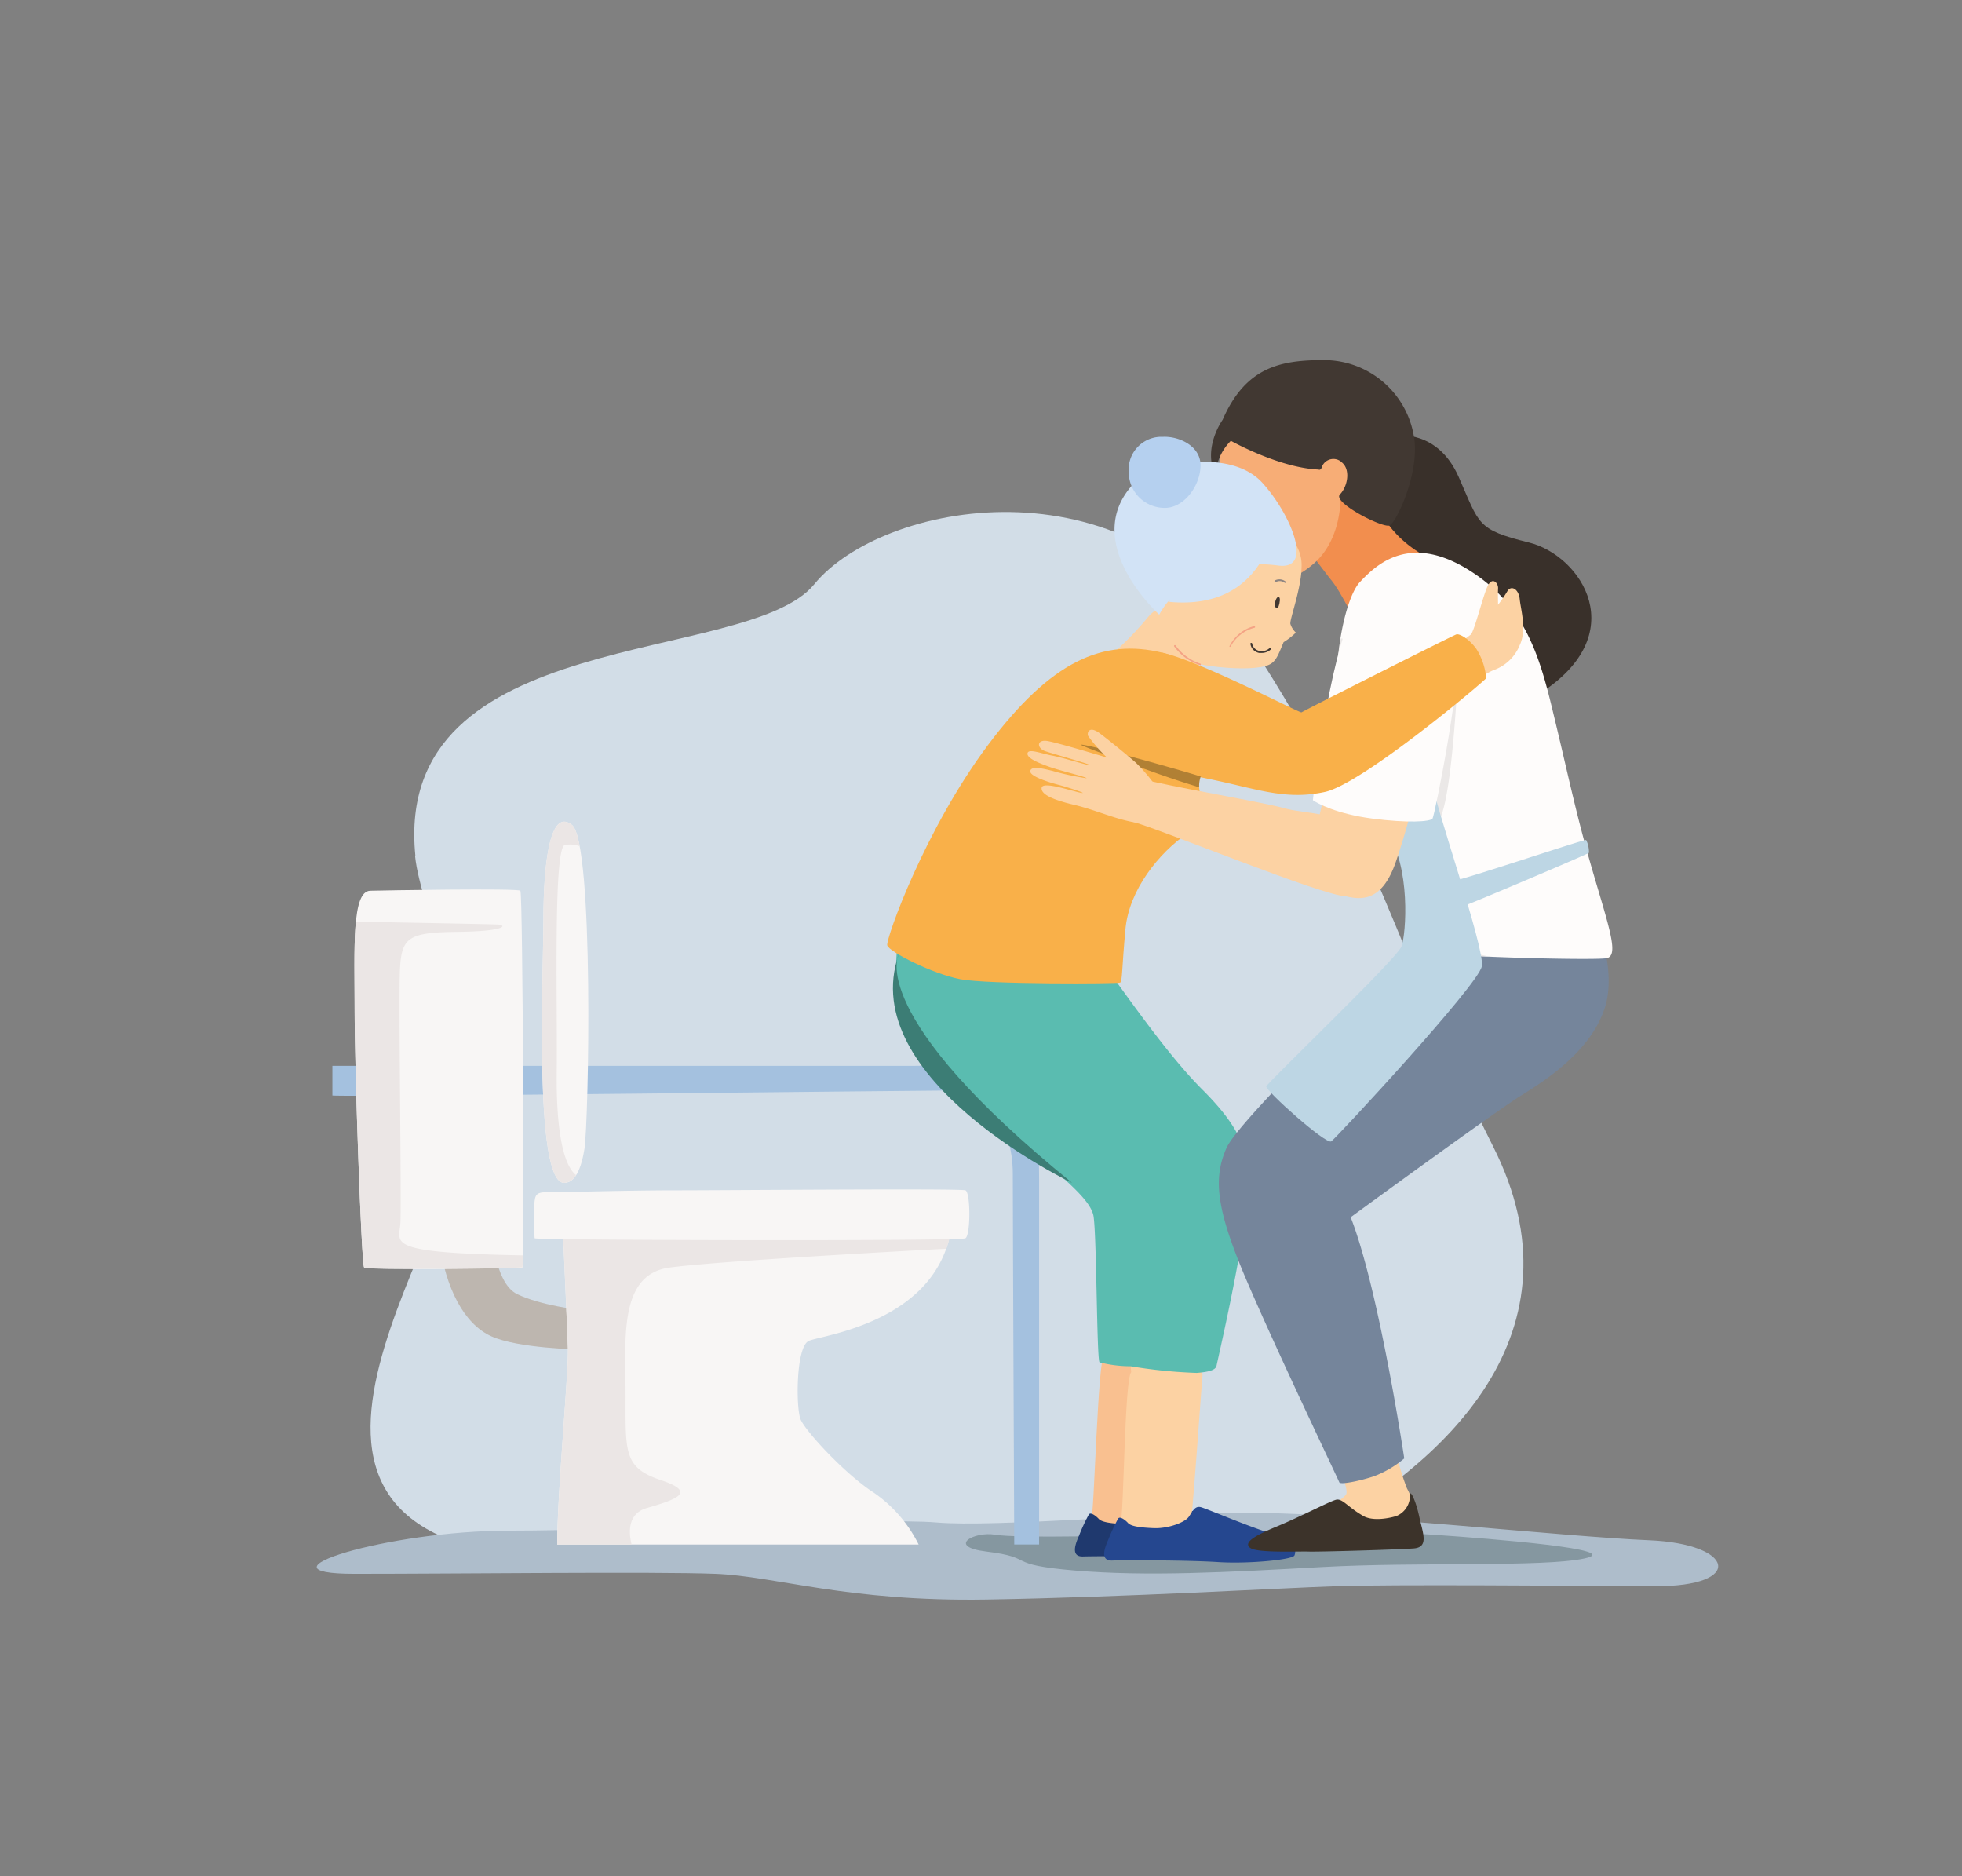
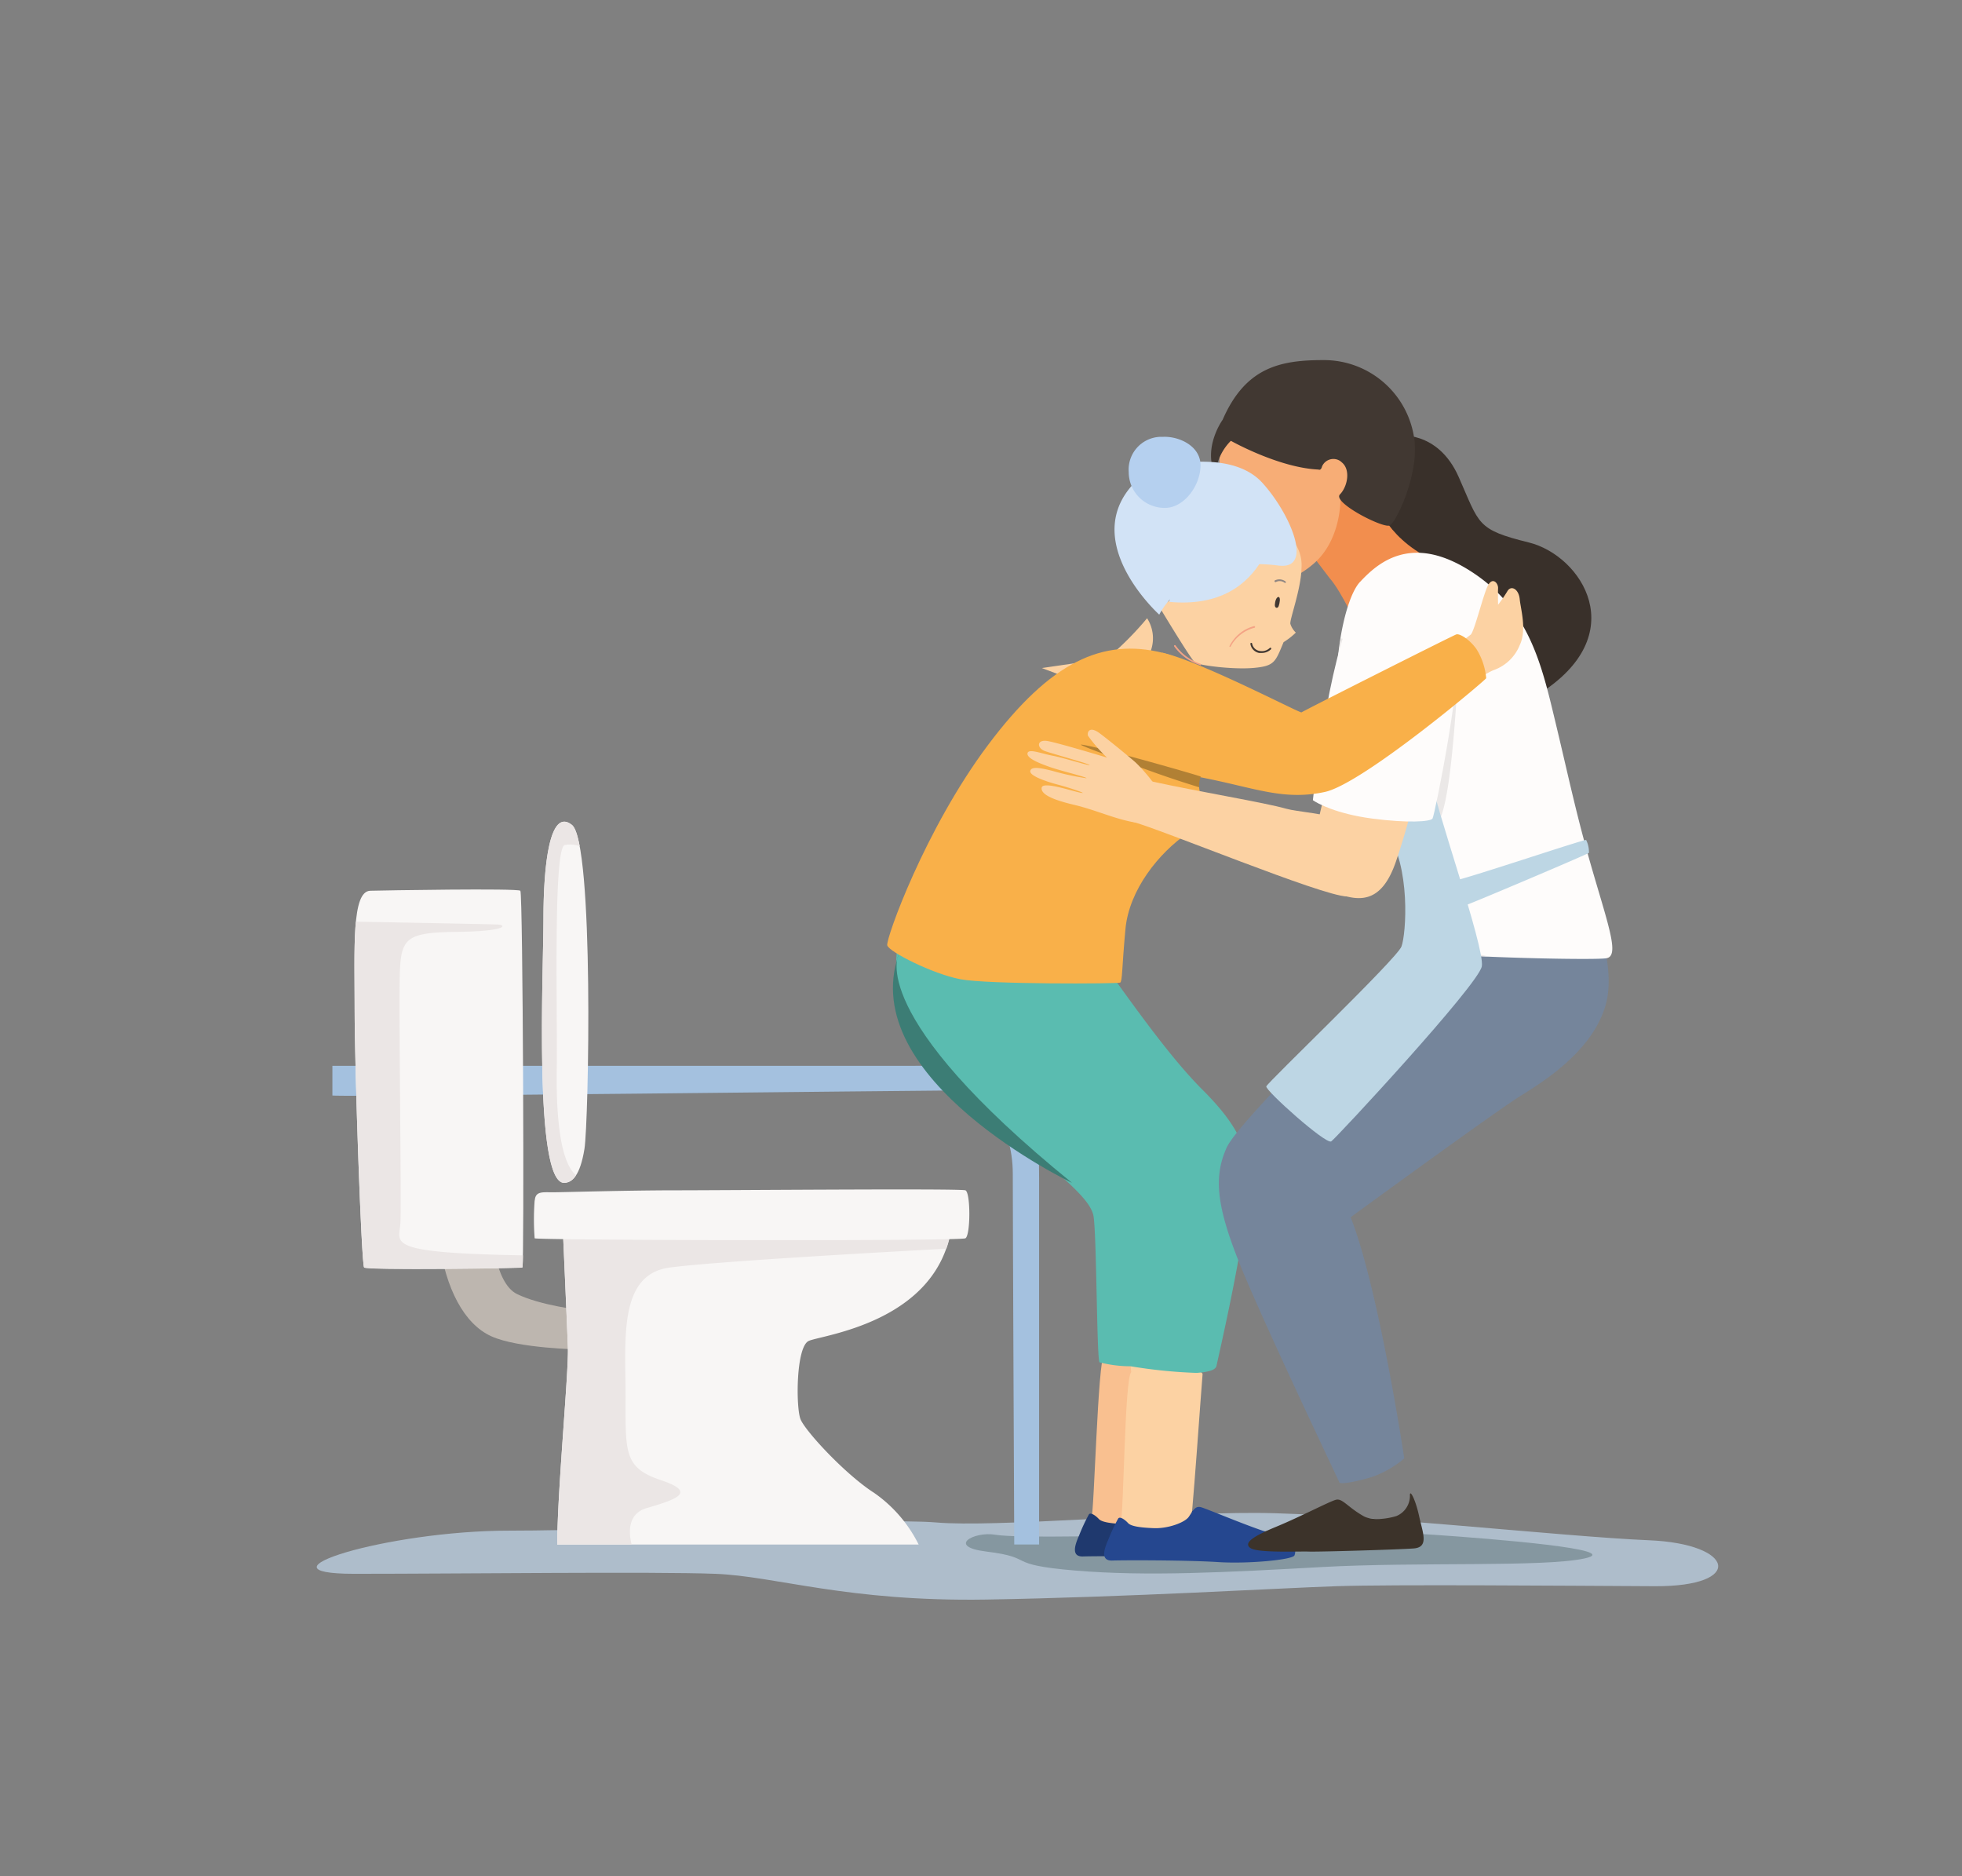
<svg xmlns="http://www.w3.org/2000/svg" id="Calque_1" data-name="Calque 1" viewBox="0 0 269.1 257.3">
  <rect x="0" y="0" width="269.1" height="257.3" fill="#808080" stroke="none" />
  <defs>
    <style>.cls-1{fill:#d2dde7;}.cls-2{fill:#aebdcb;}.cls-3{fill:#8597a0;}.cls-4{fill:#a4c1df;}.cls-5{fill:#39302a;}.cls-6{fill:#f28e4e;}.cls-7{fill:#f7ad76;}.cls-8{fill:#413832;}.cls-9{fill:#fcd2a3;}.cls-10{fill:#bdb6af;}.cls-11{fill:#f8f6f5;}.cls-12{fill:#ebe6e5;}.cls-13{fill:#f9c090;}.cls-14{fill:#1f396e;}.cls-15{fill:#5abcb0;}.cls-16{fill:#5b66a5;}.cls-17{fill:#f9b049;}.cls-18{fill:#25478f;}.cls-19{fill:#8f8682;}.cls-20{fill:#f4a385;}.cls-21{fill:#75859b;}.cls-22{fill:#3c332a;}.cls-23{fill:#fefcfb;}.cls-24{fill:#ebe8e7;}.cls-25{fill:#bdd6e4;}.cls-26{fill:#d2e3f6;}.cls-27{fill:#b18034;}.cls-28{fill:#3c7d75;}.cls-29{fill:#b5d0ef;}</style>
  </defs>
  <g id="Groupe_635" data-name="Groupe 635">
-     <path id="Tracé_1495" data-name="Tracé 1495" class="cls-1" d="M56.93,117.39c.76,7.54,8.19,21.27,6.21,38.22s-37.5,60.88,22,58.08c39.16-1.84,73.34,8,93.41-2.43s39-28.71,26.26-54-16.28-43.16-33.37-69.07-50.58-19.32-59.76-8.07-57.91,5.39-54.71,37.23Z" />
    <path id="Tracé_1496" data-name="Tracé 1496" class="cls-2" d="M48.62,215.82c14.49,0,41.13-.32,49.48,0s18,3.85,37.23,3.53,40.15-1.57,47.93-1.83,31.36-.06,43.72,0,11-5.81-.8-6.3-40.73-3.71-53.93-3.75-35.79,2-43.82,1.31-41.77,1.12-58.57,1.12-35.78,5.92-21.24,5.92Z" />
    <path id="Tracé_1497" data-name="Tracé 1497" class="cls-3" d="M135.3,212.77c6.95.86,2.28,1.77,12.15,2.6s20.71.25,33.89-.48,30.35.05,36-1.18-12.56-2.69-20.78-3.25-24.75-.72-33.41-.26-23.76.76-26.65.26-6.74,1.63-1.2,2.31Z" />
    <path id="Tracé_1498" data-name="Tracé 1498" class="cls-4" d="M45.59,150.23c2.65.24,80.45-.69,84.93-.69s8.39,4.45,8.39,11.43.2,50.83.2,50.83h3.41V161.57c0-4.93-.29-11.41-3.5-13.57s-6.74-1.84-14.28-1.84H45.59v4.07Z" />
    <path id="Tracé_1499" data-name="Tracé 1499" class="cls-5" d="M191.59,59.74s5.58-.87,8.47,5.65,2.41,7.22,9.63,9,14.4,12.68,1.24,20.87-26.11-20-25.09-27.29,5.75-8.26,5.75-8.26Z" />
    <path id="Tracé_1500" data-name="Tracé 1500" class="cls-6" d="M186.21,86s-2.2-4.86-3.83-6.7l-3.13-4.11L177.46,71l5.3-5.08,5.94,2.56s1,4.9,7.54,8.19l-2.09,6.68L186.21,86Z" />
    <path id="Tracé_1501" data-name="Tracé 1501" class="cls-7" d="M183.85,68.36s.17,5.58-3.63,8.9-8.83,4-10.11.7-3.27-12.58-2.78-15.63A10.91,10.91,0,0,1,168.72,58l6.82.7s11.26,1.66,11.31,2,.22,4.72.22,4.72L185.83,68l-2,.36Z" />
    <path id="Tracé_1502" data-name="Tracé 1502" class="cls-8" d="M168.84,60.46s6.55,3.69,12,3.93c0,0,.33.2.49-.44a1.7,1.7,0,0,1,2.23-.87,1.58,1.58,0,0,1,.48.33c1.23,1,.79,3.31-.26,4.39s5.63,4.53,6.76,4.28c.83-.19,4-6.69,3.47-11.62a12.51,12.51,0,0,0-12.52-11.08c-5.93,0-10.67,1-13.8,8.19,0,0-2.77,3.81-1,7.58a7.35,7.35,0,0,1,2.12-4.69Z" />
-     <path id="Tracé_1503" data-name="Tracé 1503" class="cls-9" d="M184,202.17s.91,2.14.64,2.73-3.32,2.41-3.32,2.89,5,2.08,7,2.11,5.51-2.05,5.56-2.48a7.15,7.15,0,0,0-.91-3.32,34.24,34.24,0,0,1-1.55-5.24Z" />
    <path id="Tracé_1504" data-name="Tracé 1504" class="cls-10" d="M67.37,168.26s.34,7.64,3.55,9.2,8.59,2.17,8.59,2.17v5.42s-8.43-.12-12.14-1.81-6.24-6.49-7.17-13.17l7.17-1.81Z" />
    <path id="Tracé_1505" data-name="Tracé 1505" class="cls-11" d="M50.79,122.15c1.81-.05,20.22-.36,20.58,0s.55,51.56.28,51.67-21.34.4-21.71,0-1.3-27.12-1.3-35.47-.42-16.12,2.14-16.2Z" />
    <path id="Tracé_1506" data-name="Tracé 1506" class="cls-12" d="M71.72,172.15c-19.26-.35-16.95-1.64-16.8-4.48s-.24-29.45-.08-34.27,1-5.53,7.79-5.61,6.82-.89,5.77-1c-.83-.06-14.2-.3-19.59-.4-.29,3.06-.17,7.41-.17,11.93,0,8.35.94,35.07,1.3,35.47s21.44.11,21.71,0a13.49,13.49,0,0,0,.07-1.68Z" />
    <path id="Tracé_1507" data-name="Tracé 1507" class="cls-11" d="M77.18,168.26s.59,13.17.71,16.55-1.46,19.77-1.46,27H126a18.79,18.79,0,0,0-6.08-7.07c-4-2.56-9.47-8.5-10.12-10.11s-.64-9.95,1.13-10.75,17.65-2.51,19.58-15.62Z" />
    <path id="Tracé_1508" data-name="Tracé 1508" class="cls-12" d="M130.52,168.26H77.18s.59,13.17.71,16.55-1.46,19.77-1.46,27h10.2c-.43-1.73-.53-4.22,2.05-5,4.1-1.2,7-2.16,1.93-3.85s-4.81-3.85-4.81-11.55-1-16.62,6-17.58c6.36-.88,33.18-2.34,38-2.59a16.14,16.14,0,0,0,.74-3Z" />
    <path id="Tracé_1509" data-name="Tracé 1509" class="cls-11" d="M73.33,164.62a34.58,34.58,0,0,0,0,5.19c.16.27,58.36.41,59.08,0s.72-6.31,0-6.58-32.62,0-39.6,0-15.58.27-17,.27-2.37-.16-2.46,1.12Z" />
    <path id="Tracé_1510" data-name="Tracé 1510" class="cls-11" d="M77.37,162.21c1.1,0,2.2-1,2.79-4.65s1.34-42-1.72-44.44-3.9,5.58-3.9,12.83-1.36,36.26,2.84,36.26Z" />
    <path id="Tracé_1511" data-name="Tracé 1511" class="cls-12" d="M77.51,115.87a3.89,3.89,0,0,1,2,.17c-.29-1.54-.64-2.58-1.07-2.92-3.07-2.41-3.9,5.58-3.9,12.83s-1.36,36.26,2.84,36.26A1.94,1.94,0,0,0,79,161.14c-1.84-1.49-2.74-6.53-2.64-14.33.11-8.81-.5-30.61,1.12-30.94Z" />
-     <path id="Tracé_1512" data-name="Tracé 1512" class="cls-9" d="M151.81,90.31a43,43,0,0,0,5.52-5.53c2.17-2.77,7.58-3.49,8.91-1.32a5.09,5.09,0,0,1-.6,6.26,39.43,39.43,0,0,0-3.25,4.57l-10.58-4Z" />
+     <path id="Tracé_1512" data-name="Tracé 1512" class="cls-9" d="M151.81,90.31a43,43,0,0,0,5.52-5.53a5.09,5.09,0,0,1-.6,6.26,39.43,39.43,0,0,0-3.25,4.57l-10.58-4Z" />
    <path id="Tracé_1513" data-name="Tracé 1513" class="cls-9" d="M159.07,83.32s4.29,7.14,4.83,7.53,5.24,1,8.08.74,2.94-.81,4.07-3.53a9.61,9.61,0,0,0,1.68-1.31,2.84,2.84,0,0,1-.75-1.2c-.11-.59,1.47-4.76,1.53-7.65a5.4,5.4,0,0,0-5-5.78,3.62,3.62,0,0,0-.47,0c-3.85-.24-13.24-.72-12,9.77Z" />
    <path id="Tracé_1514" data-name="Tracé 1514" class="cls-13" d="M151.47,185.55c-.93,1-1.37,21.84-1.8,22.91s1.12,2.14,4.81,2.19,4.33-.32,4.66-1,2-22.92,2.11-23.83-7.89-.53-9.23,1Z" />
    <path id="Tracé_1515" data-name="Tracé 1515" class="cls-14" d="M154.27,209c1.93.07,4.23-.77,4.78-1.57s.84-1.48,1.6-1.32,8.17,3.37,10.63,3.85,2.51,2.19,2.25,2.78-6.26,1.18-10.49.91-12.73-.27-14.5-.21-1-1.82-.53-2.89a24.75,24.75,0,0,1,1.33-2.86c.24-.38,1,.21,1.37.61s1.44.62,3.56.7Z" />
    <path id="Tracé_1516" data-name="Tracé 1516" class="cls-9" d="M155.15,188.17c-.93,1-1,19.78-1.47,20.85s1.12,2.14,4.81,2.2,4.34-.33,4.66-1,1.68-20.85,1.79-21.76-8.52-2.55-9.86-1.05Z" />
    <path id="Tracé_1517" data-name="Tracé 1517" class="cls-15" d="M164.86,149.37c-6.74-6.74-15.17-20.27-16.53-20.82s-23.34-9.59-25.07,0c-.34,1.87-1.25,8.87,2.44,13.92a20.73,20.73,0,0,0,2.77,2.85,34.19,34.19,0,0,0,8.47,9c10.59,8.18,12.52,10.51,13,12.24s.47,19.94.87,20.26a17.12,17.12,0,0,0,4.27.54,69,69,0,0,0,9.06.91c1.45-.12,2.6-.33,2.72-1s3.14-13.6,3.94-20.7S171.61,156.11,164.86,149.37Z" />
    <path id="Tracé_1518" data-name="Tracé 1518" class="cls-16" d="M161.81,96.41c-6.74-1.61-19.74,6.9-25,13.16S122.65,125.46,123.3,129h0c.3,1.63,15.83,4.42,21.18,4.17,8.08-.37,7.44.6,8.51-2s1.44-6.68,2.24-10.86,3.11-4,7.74-8.82" />
    <path id="Tracé_1519" data-name="Tracé 1519" class="cls-17" d="M164.86,105.88c-1.56,1.94,1.88,5.74-2,8.4s-8,7.72-8.5,13.14-.41,7.17-.73,7.33-18.17.26-21.94-.47-9.8-3.77-10-4.65,5.15-15.89,13.81-27.45,15.78-14.66,23.94-12.67,8.71,12.29,5.43,16.37Z" />
    <path id="Tracé_1520" data-name="Tracé 1520" class="cls-18" d="M158.28,209.56c1.93.07,4.24-.77,4.78-1.57s.84-1.48,1.6-1.32,8.17,3.37,10.63,3.85,2.52,2.19,2.25,2.78-6.26,1.18-10.49.91-12.73-.27-14.5-.21-1-1.82-.53-2.89a24.82,24.82,0,0,1,1.34-2.86c.24-.38,1,.21,1.36.61s1.44.62,3.56.7Z" />
    <path id="Tracé_1521" data-name="Tracé 1521" class="cls-8" d="M175.38,81.87c.28.06.14.84,0,1.24s-.55.28-.53-.16.2-1.17.58-1.08Z" />
    <path id="Tracé_1522" data-name="Tracé 1522" class="cls-8" d="M173.06,89.54l-.37,0a1.52,1.52,0,0,1-1-.7,1.57,1.57,0,0,1-.19-.55.11.11,0,0,1,.11-.13.12.12,0,0,1,.13.1,1.23,1.23,0,0,0,1,1,1.56,1.56,0,0,0,1.41-.4.12.12,0,0,1,.18.17,1.81,1.81,0,0,1-1.27.51Z" />
    <path id="Tracé_1523" data-name="Tracé 1523" class="cls-19" d="M176.29,79.93a.13.13,0,0,1-.08,0,1.11,1.11,0,0,0-1.22-.11.12.12,0,0,1-.16-.06.11.11,0,0,1,0-.15,1.37,1.37,0,0,1,1.5.14.12.12,0,0,1,0,.17.1.1,0,0,1-.09,0Z" />
    <path id="Tracé_1524" data-name="Tracé 1524" class="cls-20" d="M168.72,88.71l-.06,0a.11.11,0,0,1,0-.16h0A5.28,5.28,0,0,1,172,85.86a.12.12,0,0,1,.14.09.11.11,0,0,1-.09.14,5.14,5.14,0,0,0-3.25,2.55.12.12,0,0,1-.1.07Z" />
    <path id="Tracé_1525" data-name="Tracé 1525" class="cls-20" d="M164.56,91.19h0a6.94,6.94,0,0,1-3.5-2.53.11.11,0,0,1,0-.16.12.12,0,0,1,.17,0A6.82,6.82,0,0,0,164.59,91a.12.12,0,0,1,0,.24Z" />
    <path id="Tracé_1526" data-name="Tracé 1526" class="cls-21" d="M195.92,128.51s-25.76,24.55-27.69,28.89-1.36,8.66,2.93,18.61,12.4,26.89,12.53,27.26,2.87-.19,4.77-.83A14.21,14.21,0,0,0,192.6,200c0-.1-3.5-23.3-7.35-33.08,0,0,19.9-14.53,23.27-16.62s9.95-6.25,11.71-12.51-2.72-15.09-2.72-15.09l-21.59,5.78Z" />
    <path id="Tracé_1527" data-name="Tracé 1527" class="cls-22" d="M187,207.9c1.14.65,3.1.43,4.52,0a3,3,0,0,0,1.86-2.87c0-.85.79.68,1.27,2.92s1.39,4.23-.75,4.39-13,.48-14.39.43-7,.21-8-.48.32-1.6,3.59-2.95,7.22-3.43,8.12-3.67S184.79,206.64,187,207.9Z" />
    <path id="Tracé_1528" data-name="Tracé 1528" class="cls-23" d="M186.53,79.81c2.43-2.62,7-6.67,15.09-1.54S211.41,91,213.33,99s2.89,12.84,5.14,20.55,3.61,11.51,1.89,11.85-24.42-.23-26.32-1.07a89.57,89.57,0,0,0-1.25-11.43c-1-4.65-7.06-8.09-8.83-17s.25-19.6,2.57-22.1Z" />
    <path id="Tracé_1529" data-name="Tracé 1529" class="cls-24" d="M200.9,130.27c-2.41-.85-5-1.76-4.73-3.69s1-3.21.39-5.21a13.49,13.49,0,0,1,0-6.44c.48-2.42,1.29-1.75,2.17-8S200,91.64,200,91.64l-16.1-4.11a44.36,44.36,0,0,0-.56,6.4l3.45,15.16c2.41,4.06,5.4,6.65,6,9.78a87.82,87.82,0,0,1,1.26,11.43c.78.35,5.14.65,10.1.86a26,26,0,0,1-3.25-.89Z" />
    <path id="Tracé_1530" data-name="Tracé 1530" class="cls-25" d="M196.24,106.45c.32,3.44,7.47,23.54,7,26.07s-19.94,23.51-20.65,24-9.07-7-8.91-7.54,17.9-17.49,18.54-19.18,1.32-11-2.08-15.84,6.09-7.5,6.09-7.5Z" />
    <path id="Tracé_1531" data-name="Tracé 1531" class="cls-9" d="M181.6,109.21c-.29,1.34-3.2,11.11.78,12.88s7.12,1.92,9.13-4.09a97.26,97.26,0,0,0,3.77-15c.16-1.93-11.48-4.17-13.68,6.22Z" />
    <path id="Tracé_1532" data-name="Tracé 1532" class="cls-23" d="M180.07,109.73c.6.44,3.25,1.88,8.12,2.52s8,.44,8.29,0,4.18-19.46,3.7-26.65-10.74-9.46-14.4-2.25-5.71,26.38-5.71,26.38Z" />
    <path id="Tracé_1533" data-name="Tracé 1533" class="cls-9" d="M190,119.8c-.28,1.11-1.86,3.2-5.28,3.13s-25.37-9.18-29.47-10.27-3.85-6.94,2.73-5.5,15.45,2.89,18.42,3.74,15.69.84,13.6,8.9Z" />
    <path id="Tracé_471" data-name="Tracé 471" class="cls-26" d="M159,84.29s-11.77-10.6-2.71-18.75a6.86,6.86,0,0,1,3.1-1.59c3.17-.69,10.21-1.66,13.77,2.28,3.84,4.24,7.13,12,2.16,11.32C162.85,76,159,84.29,159,84.29Z" />
    <path id="Tracé_1534" data-name="Tracé 1534" class="cls-9" d="M198.22,89.27A20.62,20.62,0,0,0,201.75,87c.54-.69,1.66-5.34,2.3-6.65s1.46-.39,1.42.33,0,2.13,0,2.25A19.33,19.33,0,0,0,206.79,81c.52-.76,1.52-.2,1.65,1.17s1,4.21,0,6.3a6,6,0,0,1-3.54,3.41c-1.44.56-3.53,2.36-4.53,2.4s-3-2.93-2.77-3.89.62-1.12.62-1.12Z" />
    <path id="Tracé_1535" data-name="Tracé 1535" class="cls-17" d="M159.43,89.51c5.23,1.16,18.92,8.34,19.08,8.18S199.27,87.15,199.74,87s1.82.68,2.76,2a9,9,0,0,1,1.34,4c-.08.27-16.91,14.47-22.12,15.6s-9-.3-15-1.59-18.41-3.3-19.13-6-.84-14.2,11.82-11.4Z" />
    <path id="Tracé_1536" data-name="Tracé 1536" class="cls-27" d="M164.68,106.51c1.36.28-14.64-4.31-16.41-4.4-.55,0,6.8,2.64,9.93,3.77s6.27,2.08,6.27,2.08a4,4,0,0,1,.21-1.46Z" />
    <path id="Tracé_1537" data-name="Tracé 1537" class="cls-9" d="M159.05,109.09c.19,1-.81,4.11-3.44,3.68s-5.39-1.72-8.28-2.4-4.6-1.43-4.46-2.35,4,.42,5.3.68-1.54-.7-3-1.08-4-1.2-3.86-1.9,1.59-.37,3.07,0a35.11,35.11,0,0,0,4.64,1c.1-.14-3.49-1-5-1.53s-3.23-1.22-3.09-1.9,1.93.06,3.43.34,5,1.4,5.08,1.28-4.9-1.5-6.08-1.9-1.22-1.68.38-1.38,8.09,2.26,8.09,2.26a21.6,21.6,0,0,1-2.61-3c-.14-.53.24-1.35,1.6-.34s4.47,3.57,5,4.07,3,3.09,3.27,4.45Z" />
    <path id="Tracé_1538" data-name="Tracé 1538" class="cls-25" d="M199.29,120.8c1,0,18.1-5.77,18.26-5.61a3.68,3.68,0,0,1,.38,1.76c-.14.18-16.47,7.1-17,7.22S199.29,120.8,199.29,120.8Z" />
    <path id="Tracé_1539" data-name="Tracé 1539" class="cls-28" d="M123.26,130.9s-4.7,8.21,23.78,31.31C147,162.21,117.31,148,123.26,130.9Z" />
    <path id="Tracé_470" data-name="Tracé 470" class="cls-29" d="M154.81,64.74A4.5,4.5,0,0,1,159,59.91a3,3,0,0,1,.42,0c2.2-.14,5.24,1.2,5.24,3.9s-2.19,5.84-4.9,5.84A4.92,4.92,0,0,1,154.81,64.74Z" />
    <path id="Tracé_477" data-name="Tracé 477" class="cls-26" d="M175.17,70.15s-.72,13.68-14.77,12.39C160.4,82.54,160.7,64.25,175.17,70.15Z" />
  </g>
</svg>